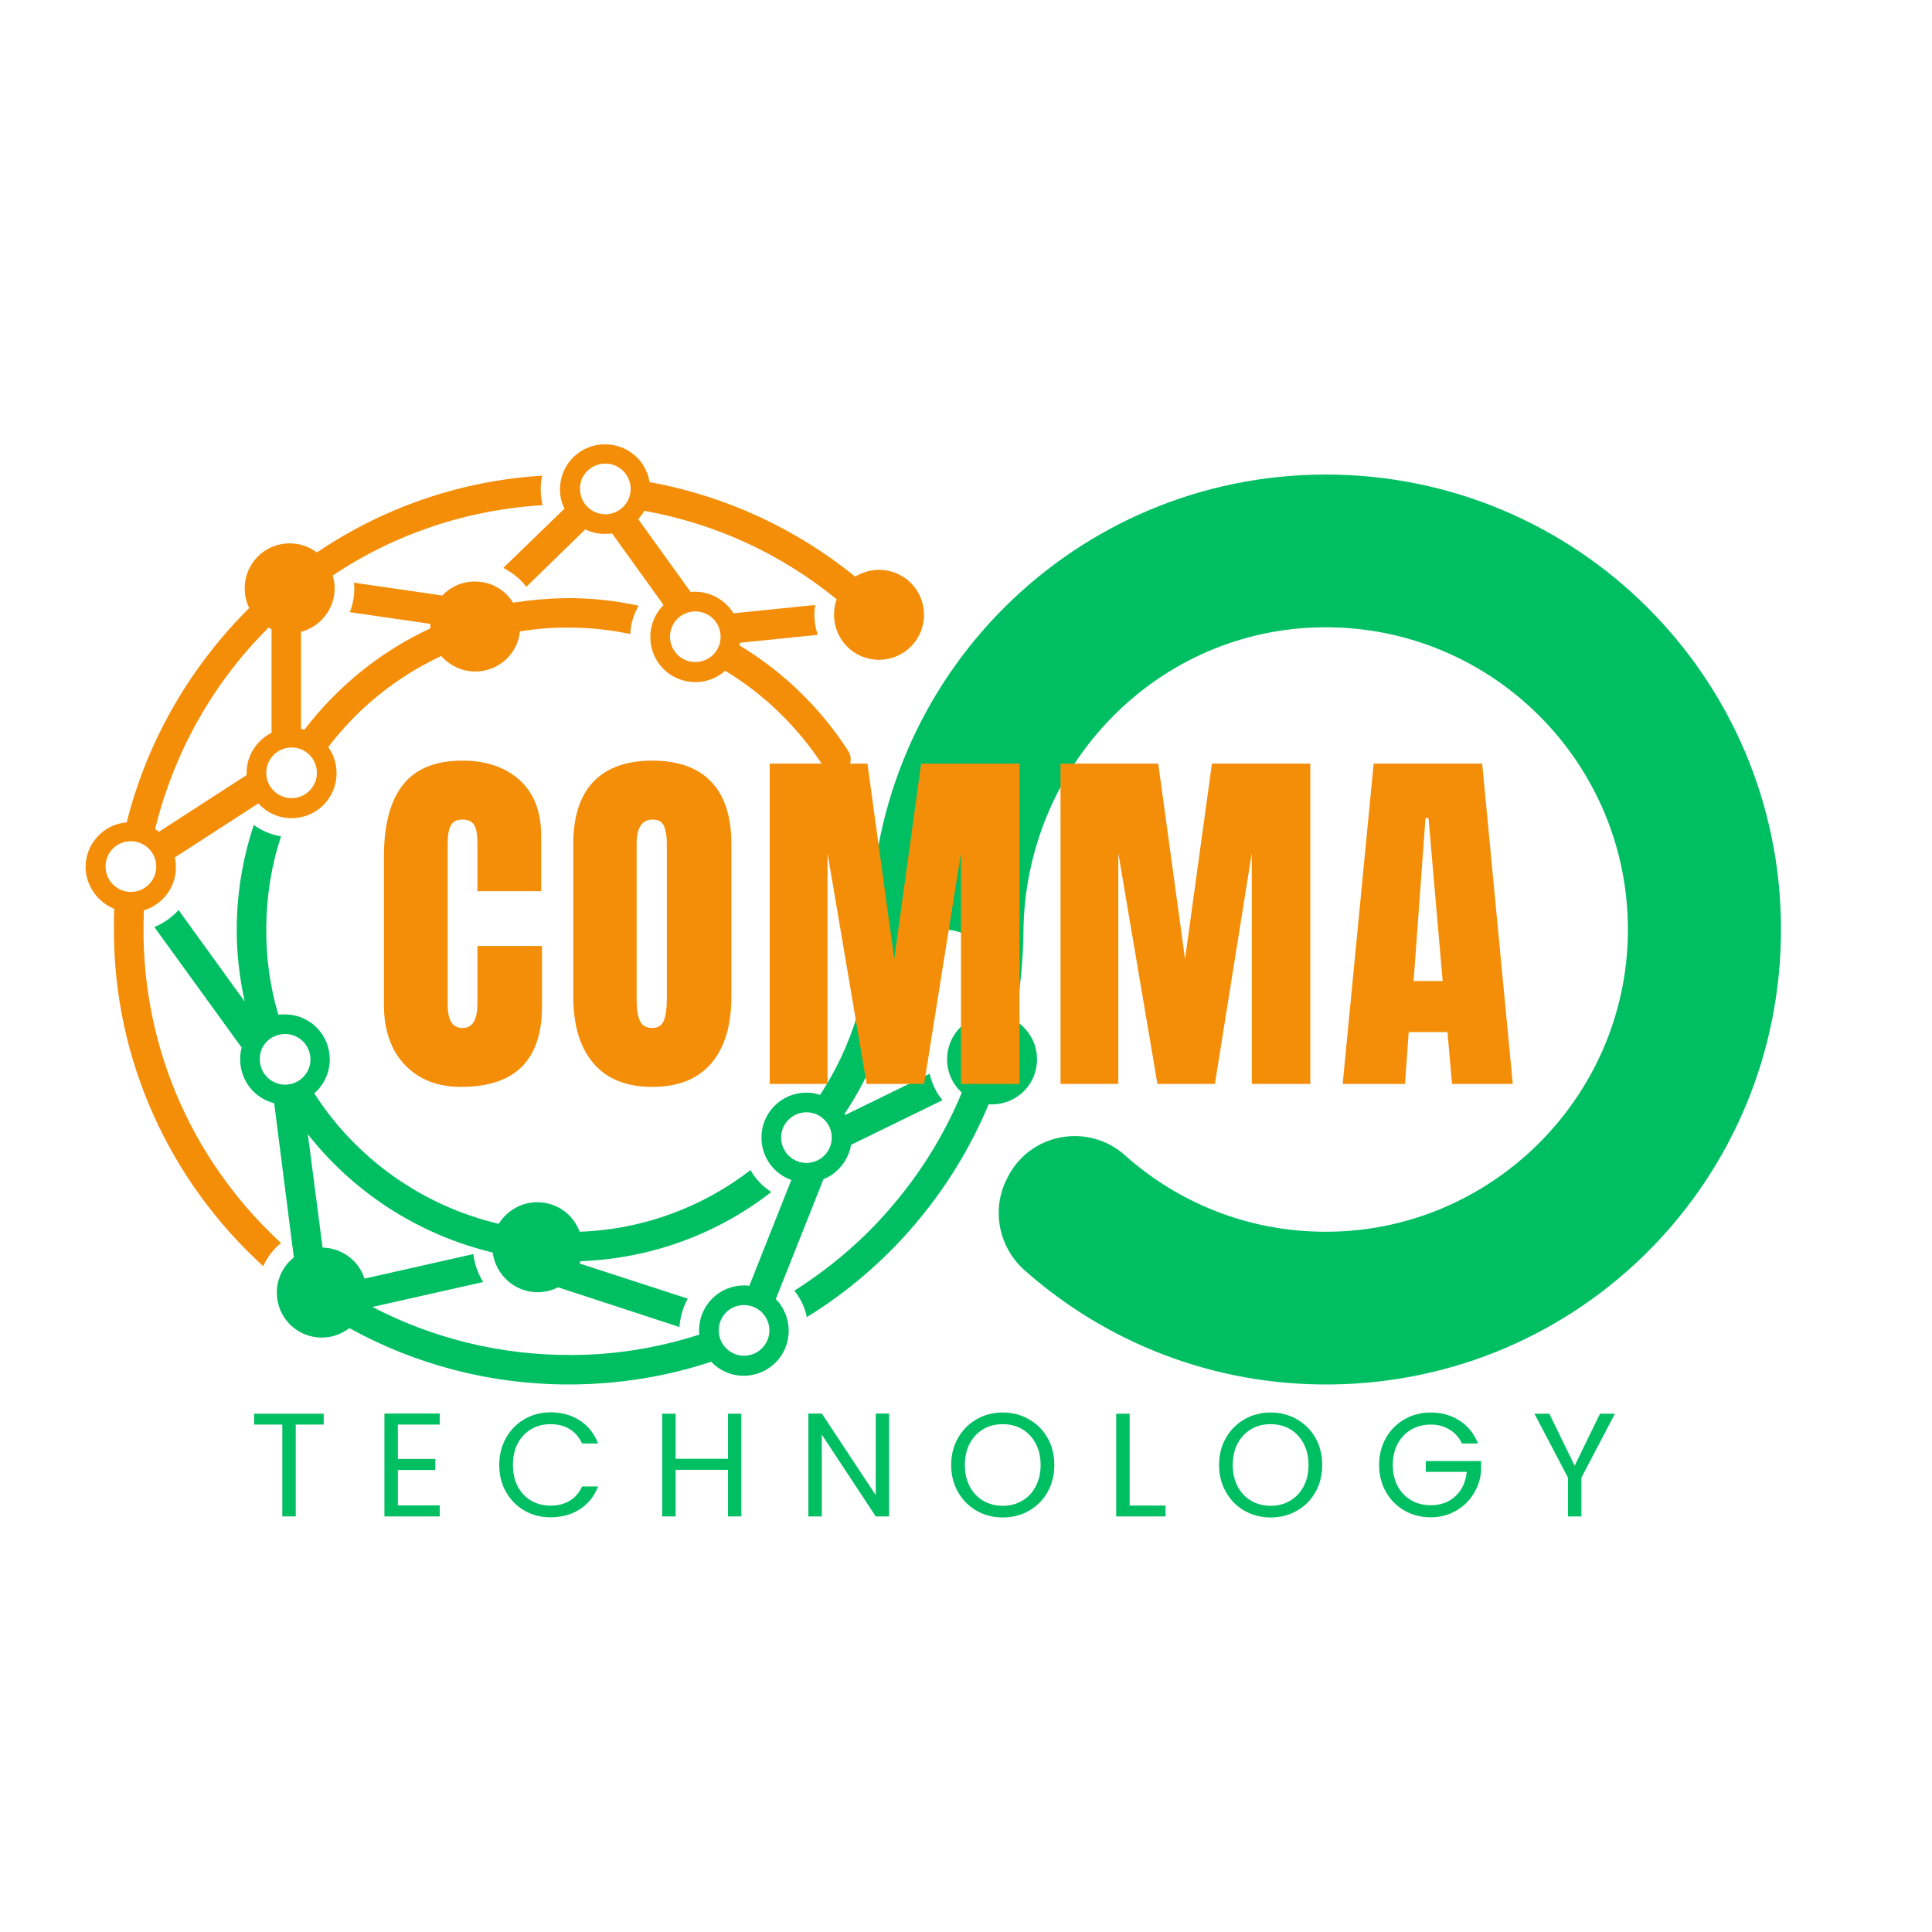
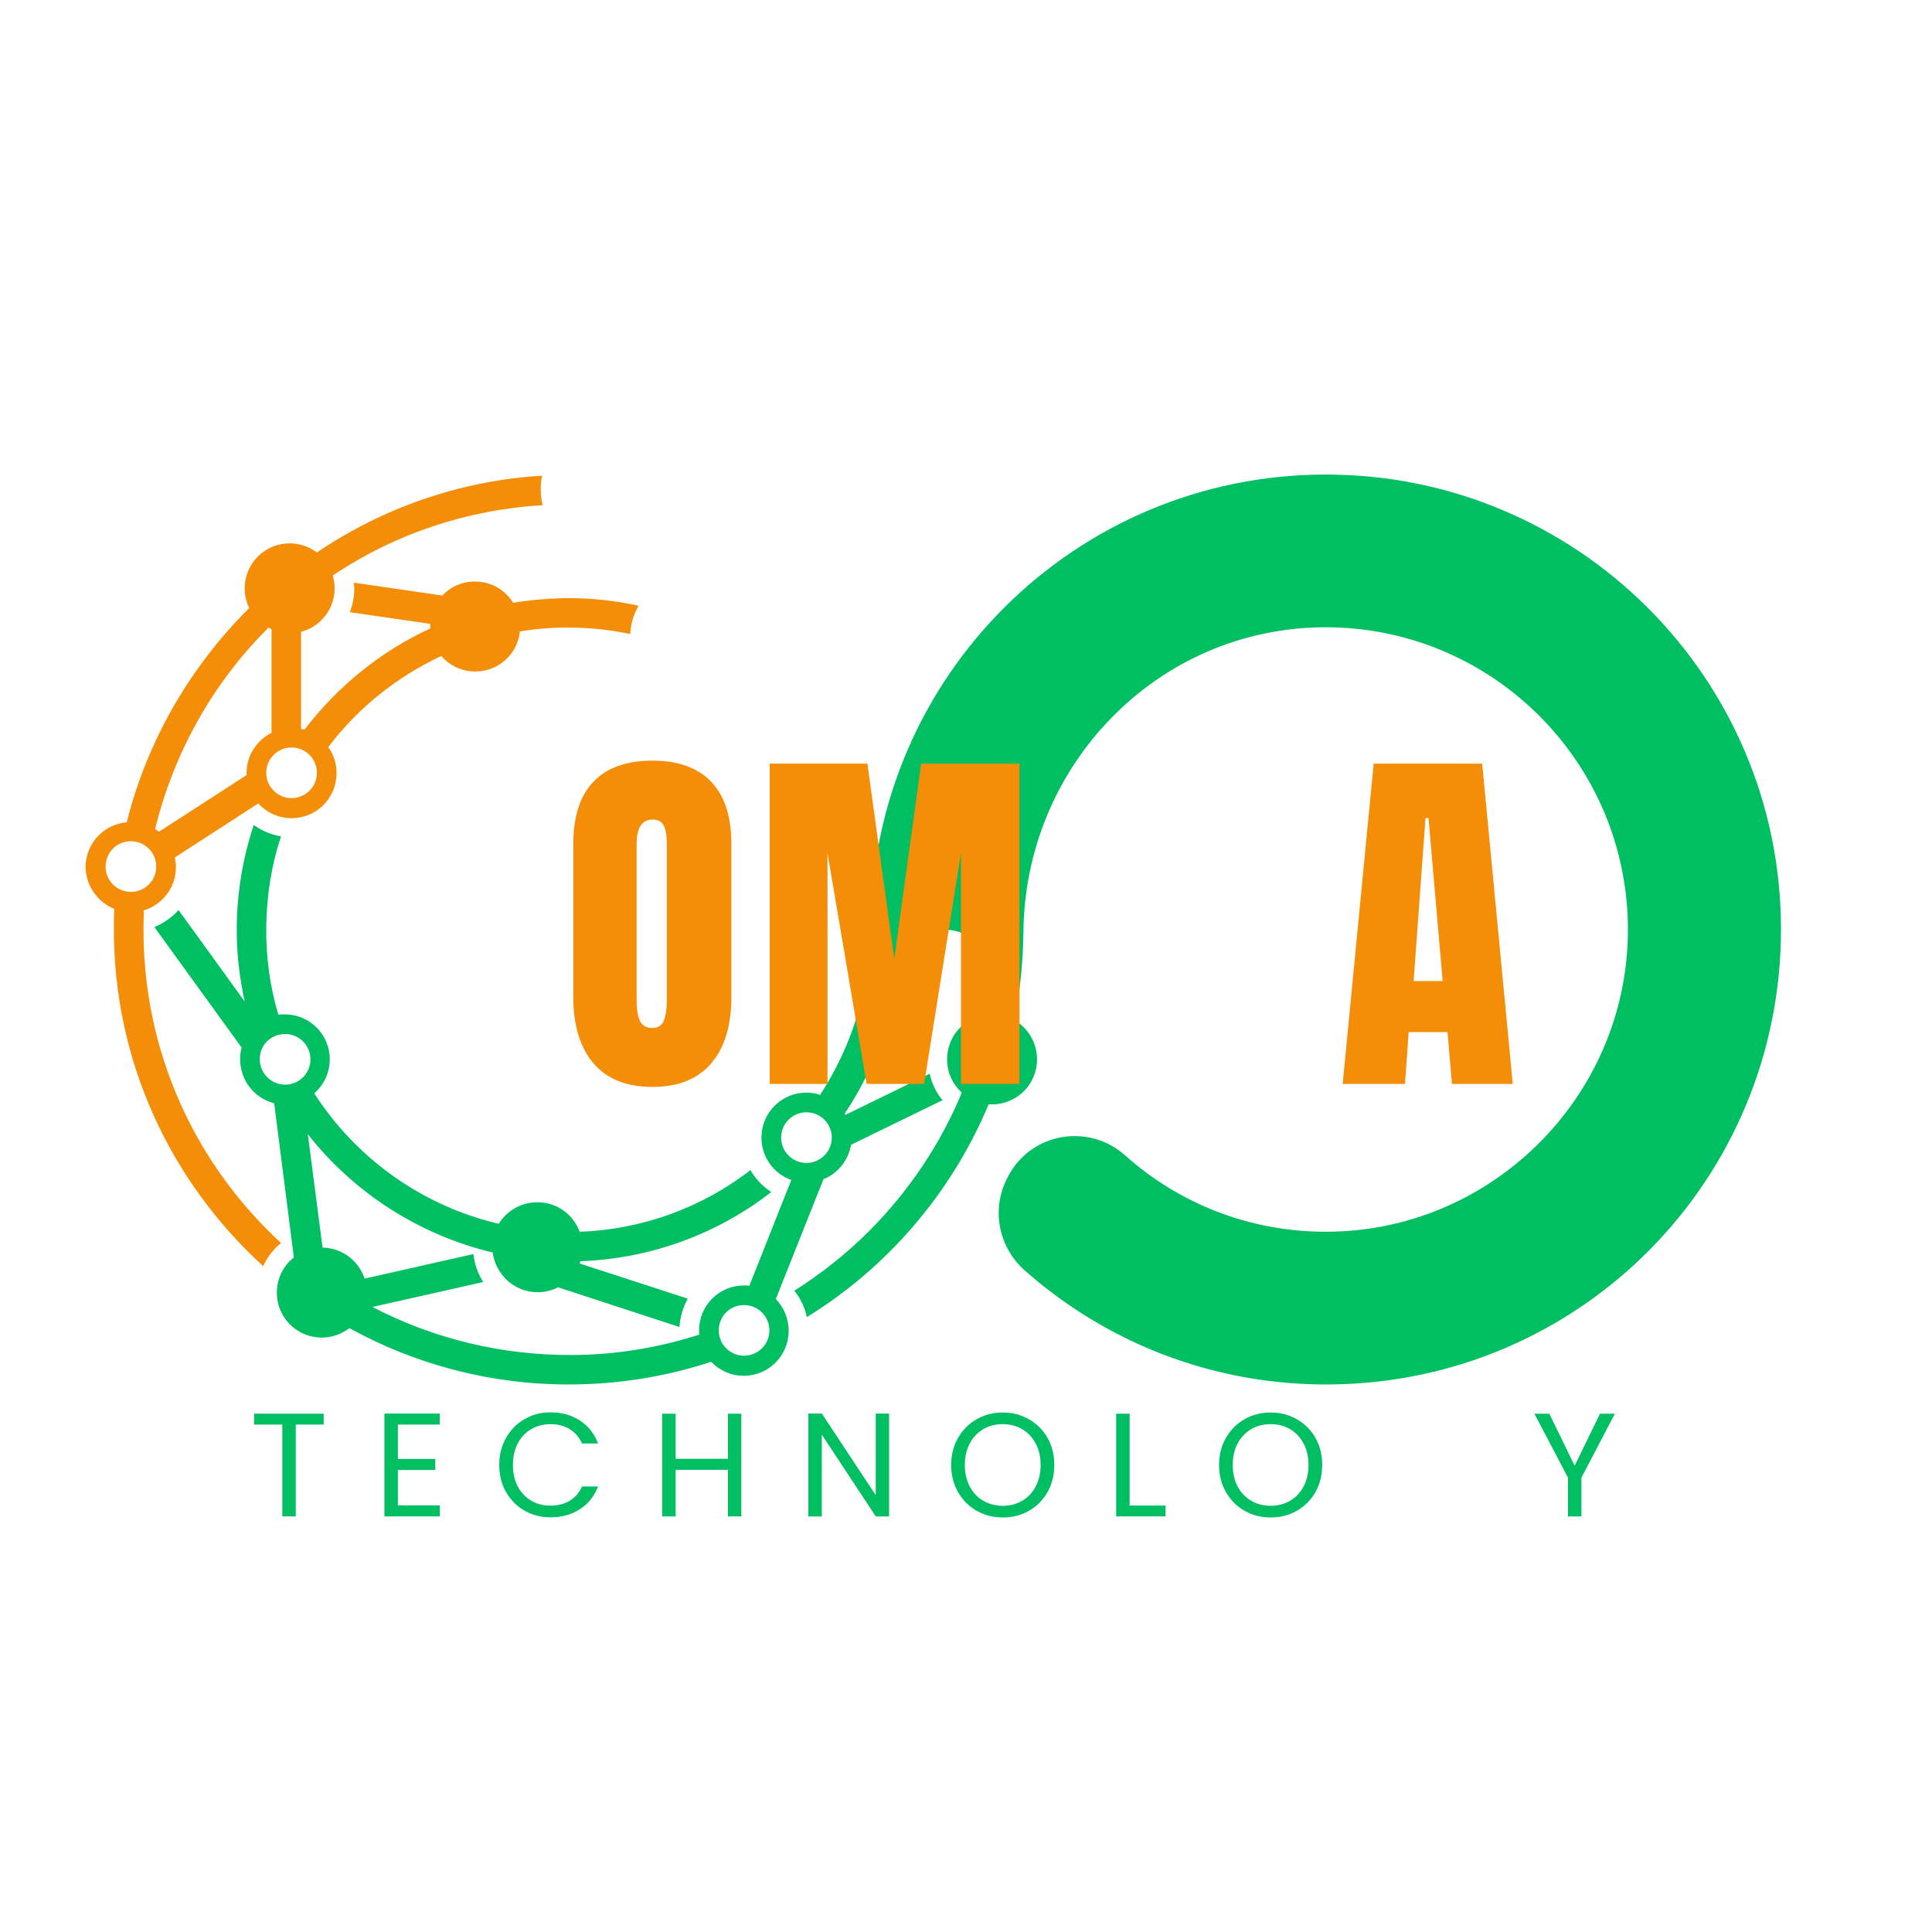
<svg xmlns="http://www.w3.org/2000/svg" width="500" zoomAndPan="magnify" viewBox="0 0 375 375" height="500" preserveAspectRatio="xMidYMid meet" version="1.0">
  <defs>
    <g />
    <clipPath id="fbba033f8a">
-       <path d="M 97 86.141 L 180 86.141 L 180 151 L 97 151 Z M 97 86.141 " clip-rule="nonzero" />
-     </clipPath>
+       </clipPath>
    <clipPath id="062723767e">
      <path d="M 16.605 92 L 124 92 L 124 246 L 16.605 246 Z M 16.605 92 " clip-rule="nonzero" />
    </clipPath>
    <clipPath id="8291d9bdde">
      <path d="M 29 92 L 345.762 92 L 345.762 269 L 29 269 Z M 29 92 " clip-rule="nonzero" />
    </clipPath>
  </defs>
  <g clip-path="url(#fbba033f8a)">
-     <path fill="#f48e08" d="M 97.684 110.234 C 99.445 111.113 100.984 112.363 102.16 113.902 L 113.605 102.75 C 114.781 103.336 116.027 103.629 117.422 103.629 C 117.863 103.629 118.375 103.559 118.816 103.559 L 128.793 117.426 C 127.18 119.039 126.227 121.242 126.227 123.66 C 126.227 128.504 130.113 132.395 134.957 132.395 C 137.16 132.395 139.215 131.586 140.754 130.191 C 148.531 134.887 155.062 141.344 159.977 148.977 C 161.227 150.957 164.234 150.59 164.969 148.391 L 164.969 148.316 C 165.262 147.508 165.113 146.555 164.676 145.82 C 159.316 137.457 152.055 130.414 143.543 125.277 C 143.543 125.129 143.617 124.984 143.617 124.762 L 158.73 123.223 C 158.289 121.973 158.07 120.652 158.07 119.258 C 158.07 118.672 158.145 118.012 158.219 117.426 L 142.367 119.039 C 140.828 116.543 138.039 114.855 134.883 114.855 C 134.59 114.855 134.297 114.855 134.078 114.93 L 123.879 100.77 C 124.32 100.254 124.758 99.742 125.051 99.156 C 138.699 101.578 151.539 107.445 162.398 116.324 C 162.031 117.277 161.887 118.305 161.887 119.332 C 161.887 124.176 165.773 128.062 170.617 128.062 C 175.461 128.062 179.348 124.176 179.348 119.332 C 179.348 114.488 175.461 110.602 170.617 110.602 C 168.93 110.602 167.316 111.113 165.996 111.922 C 154.695 102.75 141.047 96.293 126.078 93.578 C 125.418 89.395 121.824 86.242 117.422 86.242 C 112.578 86.242 108.691 90.129 108.691 94.973 C 108.691 96.293 108.984 97.613 109.57 98.715 Z M 134.957 118.672 C 137.672 118.672 139.875 120.875 139.875 123.59 C 139.875 126.305 137.672 128.504 134.957 128.504 C 132.242 128.504 130.043 126.305 130.043 123.59 C 130.043 120.875 132.242 118.672 134.957 118.672 Z M 117.496 89.984 C 120.211 89.984 122.41 92.184 122.41 94.898 C 122.41 97.613 120.211 99.816 117.496 99.816 C 114.781 99.816 112.578 97.613 112.578 94.898 C 112.504 92.184 114.781 89.984 117.496 89.984 Z M 117.496 89.984 " fill-opacity="1" fill-rule="nonzero" />
-   </g>
+     </g>
  <g clip-path="url(#062723767e)">
    <path fill="#f48e08" d="M 22.184 176.418 C 22.109 177.594 22.109 178.84 22.109 180.012 C 21.961 205.988 33.188 229.469 51.09 245.758 C 51.898 243.996 53.07 242.453 54.539 241.281 C 54.465 241.207 54.395 241.133 54.32 241.059 C 36.562 224.551 27.023 201.66 27.906 177.371 C 27.906 177.152 27.906 176.93 27.906 176.711 C 31.5 175.609 34.141 172.309 34.141 168.348 C 34.141 167.688 34.066 167.027 33.922 166.438 L 50.137 155.945 C 51.75 157.707 54.027 158.809 56.594 158.809 C 61.438 158.809 65.324 154.918 65.324 150.078 C 65.324 148.168 64.738 146.406 63.711 145.016 C 69.434 137.457 76.992 131.367 85.648 127.332 C 87.266 129.164 89.613 130.34 92.254 130.34 C 96.73 130.34 100.473 126.965 100.914 122.562 C 104.066 122.047 107.367 121.754 110.672 121.828 C 114.707 121.828 118.594 122.27 122.336 123.074 C 122.41 121.094 122.996 119.258 123.953 117.57 C 119.254 116.543 114.414 116.031 109.422 116.105 C 106.121 116.176 102.82 116.473 99.59 116.984 C 98.051 114.488 95.336 112.875 92.18 112.875 C 89.688 112.875 87.41 113.902 85.871 115.59 L 68.699 113.098 C 68.699 113.461 68.773 113.828 68.773 114.195 C 68.773 115.812 68.48 117.352 67.895 118.82 L 83.523 121.094 C 83.523 121.242 83.523 121.461 83.523 121.605 C 83.523 121.754 83.523 121.902 83.523 121.973 C 73.836 126.449 65.473 133.273 59.09 141.637 C 58.867 141.566 58.648 141.492 58.43 141.492 L 58.43 122.633 C 62.172 121.68 64.957 118.23 64.957 114.195 C 64.957 113.316 64.812 112.508 64.594 111.703 C 76.625 103.629 90.641 98.934 105.316 98.055 C 105.094 97.102 104.949 96.074 104.949 94.973 C 104.949 94.094 105.02 93.211 105.242 92.332 C 89.246 93.285 74.203 98.641 61.512 107.227 C 60.043 106.125 58.207 105.465 56.227 105.465 C 51.383 105.465 47.496 109.355 47.496 114.195 C 47.496 115.59 47.789 116.84 48.375 118.012 C 37.004 129.312 28.566 143.691 24.602 159.613 C 20.129 159.98 16.605 163.723 16.605 168.348 C 16.68 171.941 18.953 175.098 22.184 176.418 Z M 56.594 145.086 C 59.309 145.086 61.512 147.289 61.512 150.004 C 61.512 152.719 59.309 154.918 56.594 154.918 C 53.879 154.918 51.68 152.719 51.68 150.004 C 51.68 147.289 53.879 145.086 56.594 145.086 Z M 52.117 121.828 C 52.34 121.902 52.484 122.047 52.707 122.121 L 52.707 142.227 C 49.844 143.691 47.863 146.629 47.863 150.004 C 47.863 150.148 47.863 150.297 47.863 150.445 L 30.84 161.449 C 30.621 161.23 30.328 161.082 30.105 160.938 C 33.703 146.188 41.258 132.613 52.117 121.828 Z M 25.41 163.285 C 28.125 163.285 30.328 165.484 30.328 168.199 C 30.328 170.914 28.125 173.117 25.41 173.117 C 22.695 173.117 20.492 170.914 20.492 168.199 C 20.492 165.484 22.621 163.285 25.41 163.285 Z M 25.41 163.285 " fill-opacity="1" fill-rule="nonzero" />
  </g>
  <g clip-path="url(#8291d9bdde)">
    <path fill="#00bf63" d="M 46.91 203.348 C 46.688 204.078 46.617 204.812 46.617 205.621 C 46.617 209.73 49.402 213.18 53.219 214.133 L 57.035 244.07 C 54.98 245.684 53.734 248.18 53.734 250.895 C 53.734 255.734 57.621 259.625 62.465 259.625 C 64.52 259.625 66.352 258.891 67.82 257.789 C 80.441 264.762 94.969 268.723 110.379 268.723 C 120.062 268.723 129.383 267.18 138.039 264.32 C 139.652 266.008 141.855 267.035 144.352 267.035 C 149.191 267.035 153.082 263.145 153.082 258.305 C 153.082 255.883 152.129 253.754 150.586 252.141 L 159.832 228.879 C 162.621 227.781 164.676 225.211 165.188 222.203 L 182.945 213.547 C 181.695 212.078 180.891 210.316 180.449 208.41 L 164.086 216.406 C 164.016 216.332 164.016 216.262 163.941 216.188 C 169.371 208.043 173.039 198.578 174.285 188.379 C 174.875 183.828 178.762 180.453 183.312 180.453 C 188.812 180.453 192.996 185.223 192.336 190.652 C 192.043 192.781 191.75 194.906 191.309 196.961 C 187.055 197.551 183.824 201.219 183.824 205.621 C 183.824 208.188 184.926 210.465 186.688 212.078 C 182.578 221.984 176.562 231.008 168.785 238.859 C 164.309 243.336 159.391 247.223 154.184 250.527 C 155.355 251.992 156.234 253.754 156.602 255.66 C 172.305 245.977 184.707 231.523 191.895 214.352 C 192.117 214.352 192.336 214.352 192.555 214.352 C 197.398 214.352 201.289 210.465 201.289 205.621 C 201.289 202.391 199.527 199.531 196.887 197.988 C 197.984 192.488 198.574 186.836 198.645 181.039 C 198.867 148.609 224.621 121.902 257.051 121.754 C 289.703 121.605 316.266 148.242 315.973 180.969 C 315.68 213.18 289.117 239.301 256.98 239.078 C 242.156 239.008 228.656 233.43 218.383 224.258 C 211.414 218.02 200.406 219.781 195.859 228 C 195.785 228.074 195.711 228.219 195.711 228.293 C 192.336 234.309 193.656 241.867 198.793 246.488 C 214.57 260.504 235.406 268.941 258.227 268.723 C 306.875 268.281 345.762 228.879 345.688 180.234 C 345.613 131.512 306.066 92.109 257.348 92.109 C 208.773 92.109 169.371 131.293 169.004 179.793 C 168.93 191.828 165.336 203.125 159.172 212.52 C 158.363 212.223 157.41 212.078 156.531 212.078 C 151.688 212.078 147.797 215.965 147.797 220.809 C 147.797 224.625 150.219 227.852 153.594 229.027 L 145.449 249.57 C 145.082 249.5 144.789 249.5 144.422 249.5 C 139.582 249.5 135.691 253.387 135.691 258.23 C 135.691 258.523 135.691 258.816 135.766 259.039 C 127.766 261.605 119.402 263 110.891 263 C 97.391 263.074 84.109 259.844 72.297 253.68 L 93.793 248.84 C 92.77 247.223 92.105 245.391 91.887 243.41 L 70.754 248.18 C 69.656 244.73 66.426 242.234 62.609 242.16 L 59.75 220.148 C 68.629 231.449 81.246 239.668 95.629 243.113 C 96.215 247.445 99.887 250.82 104.359 250.82 C 105.828 250.82 107.148 250.453 108.324 249.867 L 131.875 257.57 C 132.023 255.59 132.609 253.68 133.492 252.066 L 112.504 245.242 C 112.578 245.098 112.578 244.949 112.652 244.801 C 126.594 244.289 139.434 239.371 149.707 231.375 C 148.02 230.273 146.625 228.809 145.672 227.121 C 136.426 234.238 124.98 238.641 112.504 239.078 C 111.258 235.703 108.102 233.355 104.289 233.355 C 101.133 233.355 98.344 235.043 96.805 237.539 C 81.836 234.016 69.066 224.77 60.996 212.223 C 62.832 210.609 64.004 208.262 64.004 205.621 C 64.004 200.777 60.117 196.891 55.273 196.891 C 54.832 196.891 54.465 196.891 54.027 196.961 C 52.41 191.531 51.605 185.809 51.68 179.867 C 51.75 173.777 52.707 167.906 54.539 162.328 C 52.633 162.035 50.797 161.23 49.258 160.129 C 47.203 166.293 46.027 172.969 45.953 179.793 C 45.883 184.781 46.469 189.699 47.496 194.395 L 34.656 176.637 C 33.336 178.105 31.719 179.207 29.961 179.941 Z M 151.613 220.809 C 151.613 218.094 153.816 215.895 156.531 215.895 C 159.246 215.895 161.445 218.094 161.445 220.809 C 161.445 223.523 159.246 225.727 156.531 225.727 C 153.816 225.727 151.613 223.523 151.613 220.809 Z M 144.422 253.312 C 147.137 253.312 149.34 255.516 149.34 258.23 C 149.34 260.945 147.137 263.145 144.422 263.145 C 141.707 263.145 139.508 260.945 139.508 258.23 C 139.508 255.516 141.637 253.312 144.422 253.312 Z M 55.348 200.703 C 58.062 200.703 60.262 202.906 60.262 205.621 C 60.262 208.336 58.062 210.535 55.348 210.535 C 52.633 210.535 50.43 208.336 50.43 205.621 C 50.355 202.906 52.559 200.703 55.348 200.703 Z M 55.348 200.703 " fill-opacity="1" fill-rule="nonzero" />
  </g>
  <g fill="#f48e08" fill-opacity="1">
    <g transform="translate(72.264, 210.389)">
      <g>
-         <path d="M 17.219 0.578 C 12.688 0.578 9.055 -0.844 6.328 -3.688 C 3.609 -6.539 2.25 -10.453 2.25 -15.422 L 2.25 -44.078 C 2.25 -50.254 3.477 -54.91 5.938 -58.047 C 8.395 -61.18 12.254 -62.75 17.516 -62.75 C 22.098 -62.75 25.785 -61.492 28.578 -58.984 C 31.379 -56.473 32.781 -52.852 32.781 -48.125 L 32.781 -37.422 L 20.406 -37.422 L 20.406 -46.609 C 20.406 -48.391 20.188 -49.617 19.75 -50.297 C 19.32 -50.973 18.578 -51.312 17.516 -51.312 C 16.398 -51.312 15.641 -50.926 15.234 -50.156 C 14.828 -49.383 14.625 -48.25 14.625 -46.75 L 14.625 -15.562 C 14.625 -13.914 14.863 -12.719 15.344 -11.969 C 15.82 -11.227 16.547 -10.859 17.516 -10.859 C 19.441 -10.859 20.406 -12.426 20.406 -15.562 L 20.406 -26.781 L 32.938 -26.781 L 32.938 -15.047 C 32.938 -4.629 27.695 0.578 17.219 0.578 Z M 17.219 0.578 " />
-       </g>
+         </g>
    </g>
  </g>
  <g fill="#f48e08" fill-opacity="1">
    <g transform="translate(109.024, 210.389)">
      <g>
        <path d="M 17.594 0.578 C 12.57 0.578 8.758 -0.953 6.156 -4.016 C 3.551 -7.078 2.25 -11.383 2.25 -16.938 L 2.25 -46.531 C 2.25 -51.895 3.551 -55.938 6.156 -58.656 C 8.758 -61.383 12.57 -62.75 17.594 -62.75 C 22.602 -62.75 26.41 -61.383 29.016 -58.656 C 31.629 -55.938 32.938 -51.895 32.938 -46.531 L 32.938 -16.938 C 32.938 -11.344 31.629 -7.023 29.016 -3.984 C 26.41 -0.941 22.602 0.578 17.594 0.578 Z M 17.594 -10.859 C 18.695 -10.859 19.441 -11.336 19.828 -12.297 C 20.211 -13.266 20.406 -14.617 20.406 -16.359 L 20.406 -46.75 C 20.406 -48.102 20.223 -49.203 19.859 -50.047 C 19.504 -50.891 18.77 -51.312 17.656 -51.312 C 15.582 -51.312 14.547 -49.742 14.547 -46.609 L 14.547 -16.281 C 14.547 -14.5 14.758 -13.148 15.188 -12.234 C 15.625 -11.316 16.426 -10.859 17.594 -10.859 Z M 17.594 -10.859 " />
      </g>
    </g>
  </g>
  <g fill="#f48e08" fill-opacity="1">
    <g transform="translate(146.652, 210.389)">
      <g>
        <path d="M 2.75 0 L 2.75 -62.172 L 21.719 -62.172 L 26.922 -24.25 L 32.141 -62.172 L 51.234 -62.172 L 51.234 0 L 39.875 0 L 39.875 -44.797 L 32.719 0 L 21.562 0 L 13.969 -44.797 L 13.969 0 Z M 2.75 0 " />
      </g>
    </g>
  </g>
  <g fill="#f48e08" fill-opacity="1">
    <g transform="translate(203.094, 210.389)">
      <g>
-         <path d="M 2.75 0 L 2.75 -62.172 L 21.719 -62.172 L 26.922 -24.25 L 32.141 -62.172 L 51.234 -62.172 L 51.234 0 L 39.875 0 L 39.875 -44.797 L 32.719 0 L 21.562 0 L 13.969 -44.797 L 13.969 0 Z M 2.75 0 " />
-       </g>
+         </g>
    </g>
  </g>
  <g fill="#f48e08" fill-opacity="1">
    <g transform="translate(259.535, 210.389)">
      <g>
        <path d="M 1.078 0 L 7.094 -62.172 L 28.156 -62.172 L 34.094 0 L 22.297 0 L 21.422 -10.062 L 13.891 -10.062 L 13.172 0 Z M 14.844 -19.969 L 20.484 -19.969 L 17.734 -51.609 L 17.156 -51.609 Z M 14.844 -19.969 " />
      </g>
    </g>
  </g>
  <g fill="#f48e08" fill-opacity="1">
    <g transform="translate(297.098, 210.389)">
      <g />
    </g>
  </g>
  <g fill="#00bf63" fill-opacity="1">
    <g transform="translate(48.359, 294.336)">
      <g>
        <path d="M 14.469 -19.938 L 14.469 -17.828 L 9.047 -17.828 L 9.047 0 L 6.438 0 L 6.438 -17.828 L 0.969 -17.828 L 0.969 -19.938 Z M 14.469 -19.938 " />
      </g>
    </g>
  </g>
  <g fill="#00bf63" fill-opacity="1">
    <g transform="translate(72.414, 294.336)">
      <g>
        <path d="M 4.812 -17.828 L 4.812 -11.156 L 12.078 -11.156 L 12.078 -9.016 L 4.812 -9.016 L 4.812 -2.141 L 12.938 -2.141 L 12.938 0 L 2.203 0 L 2.203 -19.969 L 12.938 -19.969 L 12.938 -17.828 Z M 4.812 -17.828 " />
      </g>
    </g>
  </g>
  <g fill="#00bf63" fill-opacity="1">
    <g transform="translate(95.668, 294.336)">
      <g>
        <path d="M 1.234 -9.984 C 1.234 -11.93 1.672 -13.68 2.547 -15.234 C 3.422 -16.785 4.613 -18 6.125 -18.875 C 7.645 -19.758 9.332 -20.203 11.188 -20.203 C 13.363 -20.203 15.258 -19.676 16.875 -18.625 C 18.5 -17.57 19.68 -16.082 20.422 -14.156 L 17.312 -14.156 C 16.758 -15.363 15.961 -16.289 14.922 -16.938 C 13.879 -17.582 12.633 -17.906 11.188 -17.906 C 9.789 -17.906 8.539 -17.582 7.438 -16.938 C 6.332 -16.289 5.461 -15.367 4.828 -14.172 C 4.203 -12.984 3.891 -11.586 3.891 -9.984 C 3.891 -8.398 4.203 -7.008 4.828 -5.812 C 5.461 -4.625 6.332 -3.707 7.438 -3.062 C 8.539 -2.414 9.789 -2.094 11.188 -2.094 C 12.633 -2.094 13.879 -2.41 14.922 -3.047 C 15.961 -3.68 16.758 -4.602 17.312 -5.812 L 20.422 -5.812 C 19.68 -3.906 18.5 -2.43 16.875 -1.391 C 15.258 -0.348 13.363 0.172 11.188 0.172 C 9.332 0.172 7.645 -0.258 6.125 -1.125 C 4.613 -2 3.422 -3.207 2.547 -4.75 C 1.672 -6.289 1.234 -8.035 1.234 -9.984 Z M 1.234 -9.984 " />
      </g>
    </g>
  </g>
  <g fill="#00bf63" fill-opacity="1">
    <g transform="translate(126.328, 294.336)">
      <g>
        <path d="M 17.562 -19.938 L 17.562 0 L 14.969 0 L 14.969 -9.047 L 4.812 -9.047 L 4.812 0 L 2.203 0 L 2.203 -19.938 L 4.812 -19.938 L 4.812 -11.188 L 14.969 -11.188 L 14.969 -19.938 Z M 17.562 -19.938 " />
      </g>
    </g>
  </g>
  <g fill="#00bf63" fill-opacity="1">
    <g transform="translate(154.701, 294.336)">
      <g>
        <path d="M 17.875 0 L 15.281 0 L 4.812 -15.875 L 4.812 0 L 2.203 0 L 2.203 -19.969 L 4.812 -19.969 L 15.281 -4.125 L 15.281 -19.969 L 17.875 -19.969 Z M 17.875 0 " />
      </g>
    </g>
  </g>
  <g fill="#00bf63" fill-opacity="1">
    <g transform="translate(183.389, 294.336)">
      <g>
        <path d="M 11.25 0.203 C 9.395 0.203 7.703 -0.227 6.172 -1.094 C 4.648 -1.969 3.445 -3.18 2.562 -4.734 C 1.676 -6.285 1.234 -8.035 1.234 -9.984 C 1.234 -11.93 1.676 -13.68 2.562 -15.234 C 3.445 -16.785 4.648 -17.992 6.172 -18.859 C 7.703 -19.734 9.395 -20.172 11.25 -20.172 C 13.113 -20.172 14.805 -19.734 16.328 -18.859 C 17.859 -17.992 19.062 -16.789 19.938 -15.25 C 20.812 -13.707 21.25 -11.953 21.25 -9.984 C 21.25 -8.016 20.812 -6.258 19.938 -4.719 C 19.062 -3.176 17.859 -1.969 16.328 -1.094 C 14.805 -0.227 13.113 0.203 11.25 0.203 Z M 11.25 -2.062 C 12.633 -2.062 13.883 -2.383 15 -3.031 C 16.113 -3.676 16.988 -4.598 17.625 -5.797 C 18.27 -7.004 18.594 -8.398 18.594 -9.984 C 18.594 -11.586 18.27 -12.984 17.625 -14.172 C 16.988 -15.367 16.117 -16.289 15.016 -16.938 C 13.91 -17.582 12.656 -17.906 11.25 -17.906 C 9.832 -17.906 8.57 -17.582 7.469 -16.938 C 6.363 -16.289 5.488 -15.367 4.844 -14.172 C 4.207 -12.984 3.891 -11.586 3.891 -9.984 C 3.891 -8.398 4.207 -7.004 4.844 -5.797 C 5.488 -4.598 6.367 -3.676 7.484 -3.031 C 8.598 -2.383 9.852 -2.062 11.25 -2.062 Z M 11.25 -2.062 " />
      </g>
    </g>
  </g>
  <g fill="#00bf63" fill-opacity="1">
    <g transform="translate(214.45, 294.336)">
      <g>
        <path d="M 4.812 -2.109 L 11.781 -2.109 L 11.781 0 L 2.203 0 L 2.203 -19.938 L 4.812 -19.938 Z M 4.812 -2.109 " />
      </g>
    </g>
  </g>
  <g fill="#00bf63" fill-opacity="1">
    <g transform="translate(235.387, 294.336)">
      <g>
        <path d="M 11.25 0.203 C 9.395 0.203 7.703 -0.227 6.172 -1.094 C 4.648 -1.969 3.445 -3.18 2.562 -4.734 C 1.676 -6.285 1.234 -8.035 1.234 -9.984 C 1.234 -11.93 1.676 -13.68 2.562 -15.234 C 3.445 -16.785 4.648 -17.992 6.172 -18.859 C 7.703 -19.734 9.395 -20.172 11.25 -20.172 C 13.113 -20.172 14.805 -19.734 16.328 -18.859 C 17.859 -17.992 19.062 -16.789 19.938 -15.25 C 20.812 -13.707 21.25 -11.953 21.25 -9.984 C 21.25 -8.016 20.812 -6.258 19.938 -4.719 C 19.062 -3.176 17.859 -1.969 16.328 -1.094 C 14.805 -0.227 13.113 0.203 11.25 0.203 Z M 11.25 -2.062 C 12.633 -2.062 13.883 -2.383 15 -3.031 C 16.113 -3.676 16.988 -4.598 17.625 -5.797 C 18.27 -7.004 18.594 -8.398 18.594 -9.984 C 18.594 -11.586 18.27 -12.984 17.625 -14.172 C 16.988 -15.367 16.117 -16.289 15.016 -16.938 C 13.91 -17.582 12.656 -17.906 11.25 -17.906 C 9.832 -17.906 8.57 -17.582 7.469 -16.938 C 6.363 -16.289 5.488 -15.367 4.844 -14.172 C 4.207 -12.984 3.891 -11.586 3.891 -9.984 C 3.891 -8.398 4.207 -7.004 4.844 -5.797 C 5.488 -4.598 6.367 -3.676 7.484 -3.031 C 8.598 -2.383 9.852 -2.062 11.25 -2.062 Z M 11.25 -2.062 " />
      </g>
    </g>
  </g>
  <g fill="#00bf63" fill-opacity="1">
    <g transform="translate(266.449, 294.336)">
      <g>
-         <path d="M 17.312 -14.156 C 16.758 -15.32 15.957 -16.223 14.906 -16.859 C 13.852 -17.504 12.633 -17.828 11.25 -17.828 C 9.852 -17.828 8.598 -17.504 7.484 -16.859 C 6.367 -16.223 5.488 -15.305 4.844 -14.109 C 4.207 -12.922 3.891 -11.547 3.891 -9.984 C 3.891 -8.422 4.207 -7.047 4.844 -5.859 C 5.488 -4.68 6.367 -3.77 7.484 -3.125 C 8.598 -2.488 9.852 -2.172 11.25 -2.172 C 13.188 -2.172 14.785 -2.754 16.047 -3.922 C 17.305 -5.086 18.039 -6.66 18.25 -8.641 L 10.297 -8.641 L 10.297 -10.75 L 21.031 -10.75 L 21.031 -8.75 C 20.875 -7.113 20.359 -5.613 19.484 -4.25 C 18.609 -2.883 17.453 -1.805 16.016 -1.016 C 14.586 -0.223 13 0.172 11.25 0.172 C 9.395 0.172 7.703 -0.258 6.172 -1.125 C 4.648 -2 3.445 -3.207 2.562 -4.75 C 1.676 -6.289 1.234 -8.035 1.234 -9.984 C 1.234 -11.93 1.676 -13.68 2.562 -15.234 C 3.445 -16.785 4.648 -17.992 6.172 -18.859 C 7.703 -19.734 9.395 -20.172 11.25 -20.172 C 13.363 -20.172 15.234 -19.645 16.859 -18.594 C 18.492 -17.539 19.68 -16.062 20.422 -14.156 Z M 17.312 -14.156 " />
-       </g>
+         </g>
    </g>
  </g>
  <g fill="#00bf63" fill-opacity="1">
    <g transform="translate(297.281, 294.336)">
      <g>
        <path d="M 16.172 -19.938 L 9.672 -7.531 L 9.672 0 L 7.062 0 L 7.062 -7.531 L 0.547 -19.938 L 3.438 -19.938 L 8.359 -9.844 L 13.281 -19.938 Z M 16.172 -19.938 " />
      </g>
    </g>
  </g>
</svg>